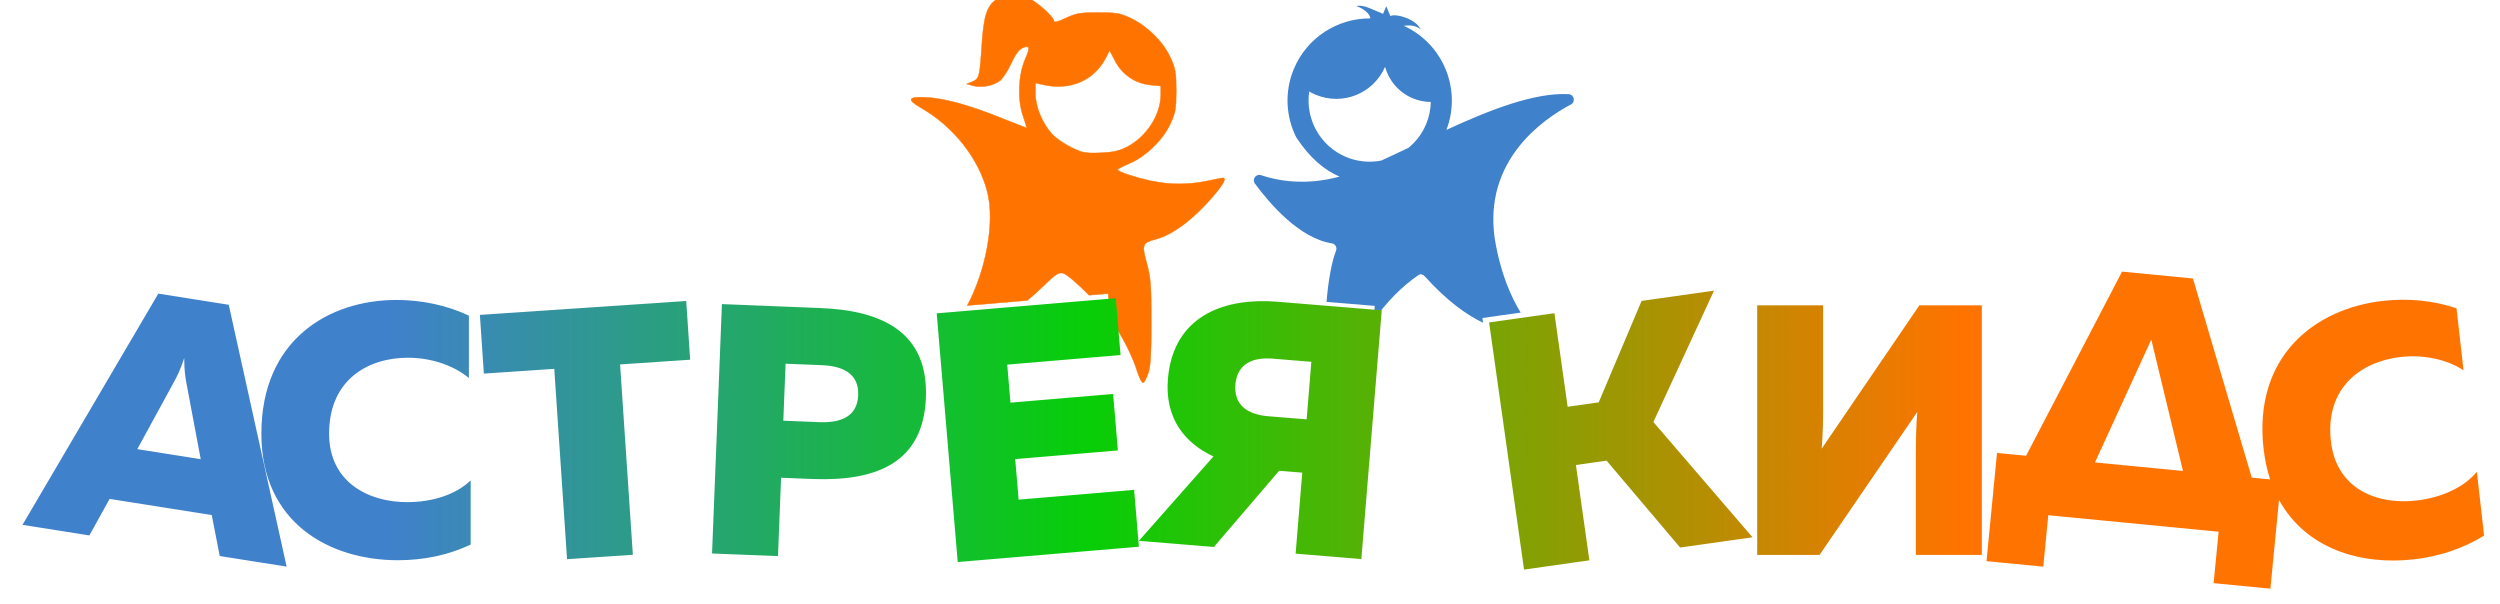
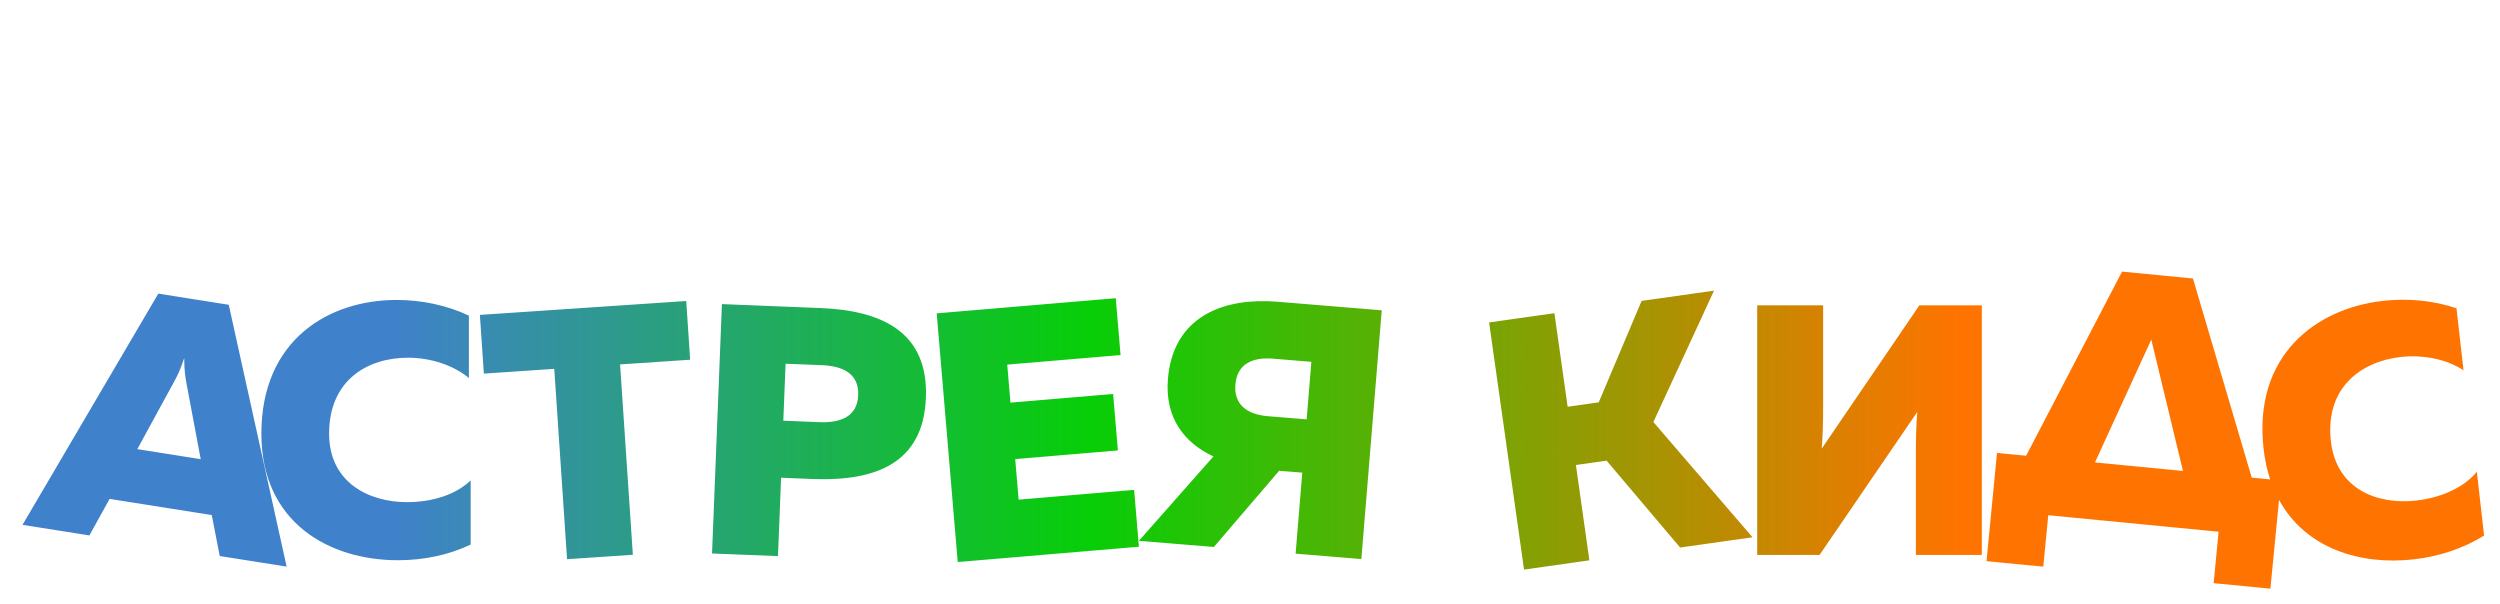
<svg xmlns="http://www.w3.org/2000/svg" xmlns:ns1="http://www.inkscape.org/namespaces/inkscape" xmlns:ns2="http://sodipodi.sourceforge.net/DTD/sodipodi-0.dtd" xmlns:xlink="http://www.w3.org/1999/xlink" width="59.178mm" height="14.295mm" viewBox="0 0 59.178 14.295" version="1.1" id="svg1" ns1:version="1.3.2 (1:1.3.2+202311252150+091e20ef0f)" ns2:docname="astrea_logo.svg" ns1:export-filename="../../../../../run/user/1000/gvfs/sftp:host=vaso/home/batvase/data/astrea/assets/img/astrea2.png" ns1:export-xdpi="96" ns1:export-ydpi="96">
  <ns2:namedview id="namedview1" pagecolor="#ffffff" bordercolor="#ffffff" borderopacity="1" ns1:showpageshadow="0" ns1:pageopacity="0" ns1:pagecheckerboard="1" ns1:deskcolor="#505050" ns1:document-units="mm" ns1:zoom="2.9754489" ns1:cx="95.783866" ns1:cy="100.99316" ns1:window-width="1920" ns1:window-height="1032" ns1:window-x="0" ns1:window-y="0" ns1:window-maximized="1" ns1:current-layer="layer1" />
  <defs id="defs1">
    <linearGradient ns1:collect="always" xlink:href="#linearGradient51" id="linearGradient93" gradientUnits="userSpaceOnUse" x1="-601.116" y1="-243.82" x2="-541.817" y2="-243.807" spreadMethod="pad" />
    <linearGradient id="linearGradient51" ns1:collect="always">
      <stop style="stop-color:#17ff00;stop-opacity:0.739;" offset="0" id="stop50" />
      <stop style="stop-color:#ff6600;stop-opacity:0.219;" offset="1" id="stop51" />
    </linearGradient>
    <linearGradient ns1:collect="always" xlink:href="#linearGradient38" id="linearGradient83" gradientUnits="userSpaceOnUse" x1="-601.116" y1="-243.82" x2="-541.817" y2="-243.807" spreadMethod="pad" />
    <linearGradient id="linearGradient38" ns1:collect="always">
      <stop style="stop-color:#17ff00;stop-opacity:0.739;" offset="0" id="stop38" />
      <stop style="stop-color:#ff6600;stop-opacity:0.116;" offset="1" id="stop37" />
    </linearGradient>
    <radialGradient ns1:collect="always" xlink:href="#linearGradient25" id="radialGradient83" gradientUnits="userSpaceOnUse" gradientTransform="matrix(-0.963,0.677,-0.283,-0.402,-1190.509,37.757)" cx="-574.588" cy="-248.29" fx="-574.588" fy="-248.29" r="29.149" />
    <linearGradient id="linearGradient25" ns1:collect="always">
      <stop style="stop-color:#000000;stop-opacity:1;" offset="0" id="stop26" />
      <stop style="stop-color:#000000;stop-opacity:0;" offset="1" id="stop27" />
    </linearGradient>
    <linearGradient ns1:collect="always" xlink:href="#linearGradient40" id="linearGradient82" gradientUnits="userSpaceOnUse" x1="-7.204" y1="1.035" x2="82.553" y2="1.035" spreadMethod="pad" />
    <linearGradient id="linearGradient40" ns1:collect="always">
      <stop style="stop-color:#4081cb;stop-opacity:1;" offset="0.157" id="stop39" />
      <stop style="stop-color:#07ce07;stop-opacity:1;" offset="0.436" id="stop41" />
      <stop style="stop-color:#ff7300;stop-opacity:1;" offset="0.785" id="stop40" />
    </linearGradient>
    <radialGradient ns1:collect="always" xlink:href="#linearGradient25" id="radialGradient82" gradientUnits="userSpaceOnUse" gradientTransform="matrix(-0.963,0.677,-0.283,-0.402,-1190.509,37.757)" cx="-574.588" cy="-248.29" fx="-574.588" fy="-248.29" r="29.149" />
    <radialGradient ns1:collect="always" xlink:href="#linearGradient25" id="radialGradient84" gradientUnits="userSpaceOnUse" gradientTransform="matrix(-0.963,0.677,-0.283,-0.402,-1190.509,37.757)" cx="-574.588" cy="-248.29" fx="-574.588" fy="-248.29" r="29.149" />
    <radialGradient ns1:collect="always" xlink:href="#linearGradient25" id="radialGradient85" gradientUnits="userSpaceOnUse" gradientTransform="matrix(-0.963,0.677,-0.283,-0.402,-1190.509,37.757)" cx="-574.588" cy="-248.29" fx="-574.588" fy="-248.29" r="29.149" />
    <radialGradient ns1:collect="always" xlink:href="#linearGradient25" id="radialGradient86" gradientUnits="userSpaceOnUse" gradientTransform="matrix(-0.963,0.677,-0.283,-0.402,-1190.509,37.757)" cx="-574.588" cy="-248.29" fx="-574.588" fy="-248.29" r="29.149" />
    <radialGradient ns1:collect="always" xlink:href="#linearGradient25" id="radialGradient87" gradientUnits="userSpaceOnUse" gradientTransform="matrix(-0.963,0.677,-0.283,-0.402,-1190.509,37.757)" cx="-574.588" cy="-248.29" fx="-574.588" fy="-248.29" r="29.149" />
    <radialGradient ns1:collect="always" xlink:href="#linearGradient25" id="radialGradient88" gradientUnits="userSpaceOnUse" gradientTransform="matrix(-0.963,0.677,-0.283,-0.402,-1190.509,37.757)" cx="-574.588" cy="-248.29" fx="-574.588" fy="-248.29" r="29.149" />
    <radialGradient ns1:collect="always" xlink:href="#linearGradient25" id="radialGradient89" gradientUnits="userSpaceOnUse" gradientTransform="matrix(-0.963,0.677,-0.283,-0.402,-1190.509,37.757)" cx="-574.588" cy="-248.29" fx="-574.588" fy="-248.29" r="29.149" />
    <radialGradient ns1:collect="always" xlink:href="#linearGradient25" id="radialGradient90" gradientUnits="userSpaceOnUse" gradientTransform="matrix(-0.963,0.677,-0.283,-0.402,-1190.509,37.757)" cx="-574.588" cy="-248.29" fx="-574.588" fy="-248.29" r="29.149" />
    <radialGradient ns1:collect="always" xlink:href="#linearGradient25" id="radialGradient91" gradientUnits="userSpaceOnUse" gradientTransform="matrix(-0.963,0.677,-0.283,-0.402,-1190.509,37.757)" cx="-574.588" cy="-248.29" fx="-574.588" fy="-248.29" r="29.149" />
    <radialGradient ns1:collect="always" xlink:href="#linearGradient25" id="radialGradient92" gradientUnits="userSpaceOnUse" gradientTransform="matrix(-0.963,0.677,-0.283,-0.402,-1190.509,37.757)" cx="-574.588" cy="-248.29" fx="-574.588" fy="-248.29" r="29.149" />
    <linearGradient ns1:collect="always" xlink:href="#linearGradient38" id="linearGradient1" gradientUnits="userSpaceOnUse" x1="-601.116" y1="-243.82" x2="-541.817" y2="-243.807" spreadMethod="pad" />
    <linearGradient ns1:collect="always" xlink:href="#linearGradient38" id="linearGradient2" gradientUnits="userSpaceOnUse" x1="-601.116" y1="-243.82" x2="-541.817" y2="-243.807" spreadMethod="pad" />
    <linearGradient ns1:collect="always" xlink:href="#linearGradient38" id="linearGradient3" gradientUnits="userSpaceOnUse" x1="-601.116" y1="-243.82" x2="-541.817" y2="-243.807" spreadMethod="pad" />
    <linearGradient ns1:collect="always" xlink:href="#linearGradient38" id="linearGradient4" gradientUnits="userSpaceOnUse" x1="-601.116" y1="-243.82" x2="-541.817" y2="-243.807" spreadMethod="pad" />
    <linearGradient ns1:collect="always" xlink:href="#linearGradient38" id="linearGradient5" gradientUnits="userSpaceOnUse" x1="-601.116" y1="-243.82" x2="-541.817" y2="-243.807" spreadMethod="pad" />
    <linearGradient ns1:collect="always" xlink:href="#linearGradient38" id="linearGradient6" gradientUnits="userSpaceOnUse" x1="-601.116" y1="-243.82" x2="-541.817" y2="-243.807" spreadMethod="pad" />
    <linearGradient ns1:collect="always" xlink:href="#linearGradient38" id="linearGradient7" gradientUnits="userSpaceOnUse" x1="-601.116" y1="-243.82" x2="-541.817" y2="-243.807" spreadMethod="pad" />
    <linearGradient ns1:collect="always" xlink:href="#linearGradient38" id="linearGradient8" gradientUnits="userSpaceOnUse" x1="-601.116" y1="-243.82" x2="-541.817" y2="-243.807" spreadMethod="pad" />
    <linearGradient ns1:collect="always" xlink:href="#linearGradient38" id="linearGradient9" gradientUnits="userSpaceOnUse" x1="-601.116" y1="-243.82" x2="-541.817" y2="-243.807" spreadMethod="pad" />
    <linearGradient ns1:collect="always" xlink:href="#linearGradient40" id="linearGradient14" gradientUnits="userSpaceOnUse" x1="-7.204" y1="1.035" x2="82.553" y2="1.035" spreadMethod="pad" />
    <radialGradient ns1:collect="always" xlink:href="#linearGradient25" id="radialGradient14" gradientUnits="userSpaceOnUse" gradientTransform="matrix(-0.963,0.677,-0.283,-0.402,-1190.509,37.757)" cx="-574.588" cy="-248.29" fx="-574.588" fy="-248.29" r="29.149" />
    <linearGradient ns1:collect="always" xlink:href="#linearGradient38" id="linearGradient15" gradientUnits="userSpaceOnUse" x1="-601.116" y1="-243.82" x2="-541.817" y2="-243.807" spreadMethod="pad" />
    <radialGradient ns1:collect="always" xlink:href="#linearGradient25" id="radialGradient15" gradientUnits="userSpaceOnUse" gradientTransform="matrix(-0.963,0.677,-0.283,-0.402,-1190.509,37.757)" cx="-574.588" cy="-248.29" fx="-574.588" fy="-248.29" r="29.149" />
    <linearGradient ns1:collect="always" xlink:href="#linearGradient38" id="linearGradient16" gradientUnits="userSpaceOnUse" x1="-601.116" y1="-243.82" x2="-541.817" y2="-243.807" spreadMethod="pad" />
    <radialGradient ns1:collect="always" xlink:href="#linearGradient25" id="radialGradient16" gradientUnits="userSpaceOnUse" gradientTransform="matrix(-0.963,0.677,-0.283,-0.402,-1190.509,37.757)" cx="-574.588" cy="-248.29" fx="-574.588" fy="-248.29" r="29.149" />
    <linearGradient ns1:collect="always" xlink:href="#linearGradient38" id="linearGradient17" gradientUnits="userSpaceOnUse" x1="-601.116" y1="-243.82" x2="-541.817" y2="-243.807" spreadMethod="pad" />
    <radialGradient ns1:collect="always" xlink:href="#linearGradient25" id="radialGradient17" gradientUnits="userSpaceOnUse" gradientTransform="matrix(-0.963,0.677,-0.283,-0.402,-1190.509,37.757)" cx="-574.588" cy="-248.29" fx="-574.588" fy="-248.29" r="29.149" />
    <linearGradient ns1:collect="always" xlink:href="#linearGradient38" id="linearGradient18" gradientUnits="userSpaceOnUse" x1="-601.116" y1="-243.82" x2="-541.817" y2="-243.807" spreadMethod="pad" />
    <radialGradient ns1:collect="always" xlink:href="#linearGradient25" id="radialGradient18" gradientUnits="userSpaceOnUse" gradientTransform="matrix(-0.963,0.677,-0.283,-0.402,-1190.509,37.757)" cx="-574.588" cy="-248.29" fx="-574.588" fy="-248.29" r="29.149" />
    <linearGradient ns1:collect="always" xlink:href="#linearGradient38" id="linearGradient19" gradientUnits="userSpaceOnUse" x1="-601.116" y1="-243.82" x2="-541.817" y2="-243.807" spreadMethod="pad" />
    <radialGradient ns1:collect="always" xlink:href="#linearGradient25" id="radialGradient19" gradientUnits="userSpaceOnUse" gradientTransform="matrix(-0.963,0.677,-0.283,-0.402,-1190.509,37.757)" cx="-574.588" cy="-248.29" fx="-574.588" fy="-248.29" r="29.149" />
    <linearGradient ns1:collect="always" xlink:href="#linearGradient38" id="linearGradient20" gradientUnits="userSpaceOnUse" x1="-601.116" y1="-243.82" x2="-541.817" y2="-243.807" spreadMethod="pad" />
    <radialGradient ns1:collect="always" xlink:href="#linearGradient25" id="radialGradient20" gradientUnits="userSpaceOnUse" gradientTransform="matrix(-0.963,0.677,-0.283,-0.402,-1190.509,37.757)" cx="-574.588" cy="-248.29" fx="-574.588" fy="-248.29" r="29.149" />
    <linearGradient ns1:collect="always" xlink:href="#linearGradient38" id="linearGradient21" gradientUnits="userSpaceOnUse" x1="-601.116" y1="-243.82" x2="-541.817" y2="-243.807" spreadMethod="pad" />
    <radialGradient ns1:collect="always" xlink:href="#linearGradient25" id="radialGradient21" gradientUnits="userSpaceOnUse" gradientTransform="matrix(-0.963,0.677,-0.283,-0.402,-1190.509,37.757)" cx="-574.588" cy="-248.29" fx="-574.588" fy="-248.29" r="29.149" />
    <linearGradient ns1:collect="always" xlink:href="#linearGradient38" id="linearGradient22" gradientUnits="userSpaceOnUse" x1="-601.116" y1="-243.82" x2="-541.817" y2="-243.807" spreadMethod="pad" />
    <radialGradient ns1:collect="always" xlink:href="#linearGradient25" id="radialGradient22" gradientUnits="userSpaceOnUse" gradientTransform="matrix(-0.963,0.677,-0.283,-0.402,-1190.509,37.757)" cx="-574.588" cy="-248.29" fx="-574.588" fy="-248.29" r="29.149" />
    <linearGradient ns1:collect="always" xlink:href="#linearGradient38" id="linearGradient23" gradientUnits="userSpaceOnUse" x1="-601.116" y1="-243.82" x2="-541.817" y2="-243.807" spreadMethod="pad" />
    <radialGradient ns1:collect="always" xlink:href="#linearGradient25" id="radialGradient23" gradientUnits="userSpaceOnUse" gradientTransform="matrix(-0.963,0.677,-0.283,-0.402,-1190.509,37.757)" cx="-574.588" cy="-248.29" fx="-574.588" fy="-248.29" r="29.149" />
    <linearGradient ns1:collect="always" xlink:href="#linearGradient38" id="linearGradient24" gradientUnits="userSpaceOnUse" x1="-601.116" y1="-243.82" x2="-541.817" y2="-243.807" spreadMethod="pad" />
    <radialGradient ns1:collect="always" xlink:href="#linearGradient25" id="radialGradient24" gradientUnits="userSpaceOnUse" gradientTransform="matrix(-0.963,0.677,-0.283,-0.402,-1190.509,37.757)" cx="-574.588" cy="-248.29" fx="-574.588" fy="-248.29" r="29.149" />
    <linearGradient ns1:collect="always" xlink:href="#linearGradient51" id="linearGradient26" gradientUnits="userSpaceOnUse" x1="-601.116" y1="-243.82" x2="-541.817" y2="-243.807" spreadMethod="pad" />
    <linearGradient ns1:collect="always" xlink:href="#linearGradient40" id="linearGradient29" x1="52.862" y1="161.347" x2="112.521" y2="161.347" gradientUnits="userSpaceOnUse" gradientTransform="matrix(1.048,0,0,0.739,-3.415,78.109)" />
  </defs>
  <g ns1:label="Layer 1" ns1:groupmode="layer" id="layer1" transform="translate(-53.71,-170.656)">
-     <rect style="fill:url(#linearGradient29);stroke:none;stroke-width:2.793;stroke-miterlimit:10;paint-order:markers fill stroke;opacity:0.568" id="rect26" width="59.179" height="8.218" x="53.631" y="193.228" ns1:export-filename="gradient.png" ns1:export-xdpi="96" ns1:export-ydpi="96" />
    <g id="g93" transform="translate(669.978,366.385)">
      <g id="g50" transform="matrix(0.204,0,0,0.204,-469.049,-119.694)">
        <g id="g16165" transform="matrix(0.353,0,0,-0.353,-569.747,-362.105)">
-           <path id="path16167" style="fill:#4081cb;fill-opacity:1;fill-rule:nonzero;stroke:none" d="m 16.572,28.187 c -0.673,0.004 -1.036,-0.122 -1.036,-0.122 0,0 4.215,-1.431 4.56,-4.042 -10.664,0.08 -20.817,-6.194 -25.157,-16.649 -3.126,-7.531 -2.587,-15.667 0.791,-22.431 4.517,-6.932 9.432,-10.876 14.247,-12.924 -11.306,-3.05 -20.362,-1.376 -25.79,0.46 -1.672,0.566 -3.09,-1.325 -2.042,-2.747 5.018,-6.814 14.733,-18.027 25.329,-19.662 1.118,-0.173 1.759,-1.357 1.345,-2.409 -1.31,-3.326 -2.57,-9.61 -3.114,-16.836 l 15.844,-1.302 -0.388,-4.718 c 4.072,5.664 9.164,11.089 14.858,14.916 0.617,0.414 1.488,0.057 1.985,-0.496 7.303,-8.119 13.779,-12.696 19.152,-15.247 l -0.223,1.561 12.586,1.776 c -2.948,4.786 -6.694,12.768 -8.565,24.56 -3.554,25.381 15.599,38.836 25.078,43.863 1.62,0.86 1.054,3.282 -0.777,3.38 C 73.98,-0.279 59.196,-6.128 45.102,-12.619 50.198,0.699 44.038,15.696 31.071,21.592 c 1.778,0.255 4.04,0.203 5.566,-1.208 -1.347,3.258 -7.805,5.348 -9.989,4.445 l -1.323,3.2 -1.043,-2.496 c 0,0 -2.338,0.97 -4.818,1.999 -1.239,0.514 -2.218,0.65 -2.891,0.654 z M 24.929,8.1 c 1.259,-4.512 4.493,-8.42 9.155,-10.356 1.929,-0.801 3.923,-1.172 5.89,-1.187 -0.053,-2.423 -0.541,-4.879 -1.525,-7.249 -1.309,-3.153 -3.338,-5.792 -5.811,-7.817 -3.118,-1.489 -6.12,-2.915 -8.968,-4.207 -3.739,-0.723 -7.727,-0.401 -11.5,1.165 C 3.483,-17.944 -1.334,-8.908 0.002,0.002 0.694,-0.406 1.418,-0.774 2.181,-1.091 11.018,-4.76 21.136,-0.647 24.929,8.1 Z" />
-         </g>
-         <path id="path5253" style="fill:#ff7300;fill-opacity:1;stroke:#ff7300;stroke-width:0.048;stroke-opacity:1" d="m -604.243,-373.274 c -0.646,0.02 -1.259,0.164 -1.697,0.431 -1.185,0.722 -1.574,1.883 -1.801,5.366 -0.24,3.685 -0.301,3.913 -1.121,4.242 l -0.634,0.254 0.71,0.203 c 0.969,0.276 2.396,0.014 3.149,-0.578 0.343,-0.27 0.93,-1.17 1.307,-2.002 0.444,-0.98 0.896,-1.607 1.279,-1.781 0.876,-0.399 0.953,-0.108 0.343,1.291 -0.795,1.823 -0.913,4.616 -0.274,6.5 0.266,0.785 0.465,1.442 0.441,1.459 -0.023,0.017 -1.442,-0.534 -3.154,-1.223 -3.624,-1.459 -6.518,-2.234 -8.662,-2.319 -1.96,-0.078 -2.091,0.274 -0.454,1.213 3.814,2.188 6.74,5.904 7.725,9.811 0.875,3.47 -0.158,9.042 -2.334,13.135 l 6.959,-0.589 c 0.566,-0.463 1.134,-0.96 1.713,-1.522 1.576,-1.532 1.921,-1.762 2.443,-1.631 0.435,0.109 1.724,1.245 3.012,2.547 l 2.22,-0.188 0.254,2.979 c 0.102,0.137 0.219,0.285 0.299,0.406 1.246,1.863 2.289,3.954 2.826,5.668 0.237,0.757 0.544,1.337 0.68,1.291 0.136,-0.045 0.406,-0.557 0.599,-1.137 0.264,-0.793 0.348,-2.266 0.345,-5.942 -0.004,-4.279 -0.068,-5.12 -0.523,-6.769 -0.598,-2.166 -0.52,-2.384 0.997,-2.783 2.006,-0.529 4.463,-2.366 6.731,-5.034 1.177,-1.385 1.554,-2.101 1.106,-2.101 -0.098,0 -0.929,0.161 -1.847,0.355 -2.119,0.449 -4.314,0.448 -6.437,0 -1.855,-0.392 -3.933,-1.085 -3.933,-1.312 0,-0.081 0.6,-0.394 1.332,-0.698 1.885,-0.781 3.91,-2.733 4.77,-4.595 0.617,-1.336 0.693,-1.754 0.693,-3.882 0,-2.122 -0.075,-2.546 -0.685,-3.867 -0.839,-1.817 -2.702,-3.65 -4.62,-4.549 -1.203,-0.564 -1.664,-0.642 -3.755,-0.642 -2.091,0 -2.55,0.079 -3.752,0.642 -0.968,0.454 -1.373,0.549 -1.373,0.327 0,-0.452 -2.029,-2.257 -2.986,-2.656 -0.566,-0.236 -1.244,-0.342 -1.89,-0.322 z m 11.333,6.404 0.657,1.256 c 0.814,1.559 2.345,2.59 4.092,2.758 l 1.19,0.114 v 1 c 0,2.356 -1.673,4.93 -3.963,6.092 -0.883,0.448 -1.62,0.607 -3.07,0.665 -1.709,0.068 -2.055,10e-4 -3.336,-0.624 -0.787,-0.384 -1.774,-1.06 -2.192,-1.502 -1.143,-1.208 -1.976,-3.189 -1.979,-4.704 v -1.279 l 0.893,0.206 c 3.157,0.723 5.954,-0.5 7.314,-3.199 z" />
+           </g>
      </g>
      <g id="g22" style="mix-blend-mode:lighten;fill:url(#linearGradient93);fill-rule:evenodd;stroke:#000000;stroke-opacity:1" transform="translate(-15.325,57.908)">
        <g id="g16381" transform="matrix(0.659,0,0,-0.659,-596.192,-242.768)" style="fill:url(#linearGradient1);fill-opacity:1;fill-rule:evenodd;stroke:url(#radialGradient83)">
          <path id="path16383" style="fill:url(#linearGradient82);fill-opacity:1;fill-rule:evenodd;stroke:url(#radialGradient82)" d="m 69.015,6.737 -3.447,-6.614 -1.045,0.101 -0.377,-3.888 2.039,-0.197 0.179,1.848 6.119,-0.593 -0.179,-1.848 2.039,-0.198 0.31,3.19 c 0.961,-1.761 2.939,-2.352 4.834,-2.137 0.942,0.107 1.798,0.398 2.532,0.855 l -0.26,2.291 c -0.452,-0.554 -1.261,-0.93 -2.177,-1.034 -1.387,-0.157 -2.869,0.396 -3.065,2.127 -0.22,1.934 1.092,2.869 2.504,3.03 0.815,0.092 1.66,-0.082 2.259,-0.478 l -0.252,2.227 c -0.818,0.28 -1.744,0.369 -2.648,0.266 -2.405,-0.273 -4.663,-1.96 -4.281,-5.32 0.045,-0.397 0.126,-0.76 0.235,-1.093 l -0.661,0.064 -2.112,7.153 z M 54.358,6.053 51.757,5.685 50.216,2.04 49.1,1.882 48.625,5.243 46.279,4.911 l 1.255,-8.877 2.347,0.332 -0.484,3.424 1.103,0.156 2.641,-3.12 2.6,0.368 -3.561,4.14 z m -55.881,-0.107 -4.878,-8.305 2.402,-0.38 0.727,1.312 3.669,-0.581 0.286,-1.471 2.403,-0.38 -2.079,9.405 z m 34.391,-0.164 -6.431,-0.544 0.755,-8.933 6.508,0.55 -0.172,2.042 L 29.38,-1.454 29.257,0.002 32.945,0.314 32.774,2.342 29.086,2.03 28.97,3.396 33.041,3.74 Z M 7.033,5.719 c -2.421,0 -4.854,-1.422 -4.854,-4.803 0,-3.202 2.446,-4.546 4.905,-4.546 0.948,0 1.832,0.192 2.613,0.563 v 2.306 C 9.185,-1.262 8.339,-1.544 7.417,-1.544 c -1.396,0 -2.805,0.718 -2.805,2.46 0,1.947 1.409,2.728 2.831,2.728 0.819,0 1.639,-0.269 2.19,-0.73 V 5.155 C 8.852,5.526 7.942,5.719 7.033,5.719 Z m 10.407,-0.038 -7.412,-0.499 0.143,-2.109 2.529,0.171 0.459,-6.837 2.364,0.159 -0.459,6.837 2.517,0.169 z m 20.856,-0.007 c -1.796,0.046 -3.382,-0.701 -3.554,-2.794 -0.115,-1.405 0.595,-2.298 1.635,-2.782 l -2.677,-3.031 2.693,-0.221 2.345,2.737 0.83,-0.067 -0.239,-2.91 2.361,-0.194 0.733,8.935 -3.765,0.309 c -0.121,0.01 -0.242,0.017 -0.362,0.02 z M 18.722,5.57 18.367,-3.388 l 2.369,-0.094 0.111,2.815 1.177,-0.047 c 2.215,-0.075 3.932,0.561 4.025,2.916 0.094,2.355 -1.567,3.138 -3.781,3.226 z m 37.187,-0.044 V -3.439 h 2.241 l 3.509,5.136 c -0.038,-0.423 -0.051,-0.986 -0.051,-1.473 V -3.439 h 2.369 V 5.526 H 61.735 L 58.226,0.378 c 0.038,0.422 0.051,0.986 0.051,1.485 v 3.663 z m 14.156,-1.231 1.138,-4.718 -3.161,0.306 z M -0.592,3.634 c 0.001,-0.481 0.043,-0.707 0.085,-0.934 L 3.3700162e-4,-8.887059e-6 -2.277,0.36 -0.962,2.771 c 0.11,0.203 0.22,0.406 0.37,0.863 z M 38.369,3.619 c 0.048,-0.001 0.097,-0.004 0.147,-0.009 L 39.894,3.497 39.725,1.43 38.346,1.542 c -0.804,0.066 -1.236,0.448 -1.18,1.138 0.053,0.646 0.485,0.956 1.202,0.938 z M 21.009,3.428 22.301,3.377 c 0.717,-0.028 1.348,-0.271 1.316,-1.078 -0.032,-0.806 -0.681,-0.998 -1.397,-0.97 l -1.293,0.053 z" />
        </g>
        <g id="g16385" transform="matrix(0.659,0,0,-0.659,-591.555,-246.538)" style="fill:url(#linearGradient2);fill-opacity:1;fill-rule:evenodd;stroke:url(#radialGradient84)" />
        <g id="g16389" transform="matrix(0.659,0,0,-0.659,-584.6,-245.123)" style="fill:url(#linearGradient3);fill-opacity:1;fill-rule:evenodd;stroke:url(#radialGradient85)" />
        <g id="g16393" transform="matrix(0.659,0,0,-0.659,-581.489,-244.994)" style="fill:url(#linearGradient4);fill-opacity:1;fill-rule:evenodd;stroke:url(#radialGradient86)" />
        <g id="g16397" transform="matrix(0.659,0,0,-0.659,-574.408,-245.234)" style="fill:url(#linearGradient5);fill-opacity:1;fill-rule:evenodd;stroke:url(#radialGradient87)" />
        <g id="g16401" transform="matrix(0.659,0,0,-0.659,-570.91,-243.785)" style="fill:url(#linearGradient6);fill-opacity:1;fill-rule:evenodd;stroke:url(#radialGradient88)" />
        <g id="g16405" transform="matrix(0.659,0,0,-0.659,-565.68,-246.006)" style="fill:url(#linearGradient7);fill-opacity:1;fill-rule:evenodd;stroke:url(#radialGradient89)" />
        <g id="g16409" transform="matrix(0.659,0,0,-0.659,-555.573,-240.501)" style="fill:url(#linearGradient8);fill-opacity:1;fill-rule:evenodd;stroke:url(#radialGradient90)" />
        <g id="g16413" transform="matrix(0.659,0,0,-0.659,-549.247,-242.49)" style="fill:url(#linearGradient9);fill-opacity:1;fill-rule:evenodd;stroke:url(#radialGradient91)" />
        <g id="g16417" transform="matrix(0.659,0,0,-0.659,-544.513,-246.517)" style="fill:url(#linearGradient83);fill-opacity:1;fill-rule:evenodd;stroke:url(#radialGradient92)" />
      </g>
    </g>
    <g id="g2" transform="matrix(0.204,0,0,0.204,200.85,263.186)">
      <g id="g1" transform="matrix(0.353,0,0,-0.353,-569.747,-362.105)">
-         <path id="path1" style="fill:#4081cb;fill-opacity:1;fill-rule:nonzero;stroke:none" d="m 16.572,28.187 c -0.673,0.004 -1.036,-0.122 -1.036,-0.122 0,0 4.215,-1.431 4.56,-4.042 -10.664,0.08 -20.817,-6.194 -25.157,-16.649 -3.126,-7.531 -2.587,-15.667 0.791,-22.431 4.517,-6.932 9.432,-10.876 14.247,-12.924 -11.306,-3.05 -20.362,-1.376 -25.79,0.46 -1.672,0.566 -3.09,-1.325 -2.042,-2.747 5.018,-6.814 14.733,-18.027 25.329,-19.662 1.118,-0.173 1.759,-1.357 1.345,-2.409 -1.31,-3.326 -2.57,-9.61 -3.114,-16.836 l 15.844,-1.302 -0.388,-4.718 c 4.072,5.664 9.164,11.089 14.858,14.916 0.617,0.414 1.488,0.057 1.985,-0.496 7.303,-8.119 13.779,-12.696 19.152,-15.247 l -0.223,1.561 12.586,1.776 c -2.948,4.786 -6.694,12.768 -8.565,24.56 -3.554,25.381 15.599,38.836 25.078,43.863 1.62,0.86 1.054,3.282 -0.777,3.38 C 73.98,-0.279 59.196,-6.128 45.102,-12.619 50.198,0.699 44.038,15.696 31.071,21.592 c 1.778,0.255 4.04,0.203 5.566,-1.208 -1.347,3.258 -7.805,5.348 -9.989,4.445 l -1.323,3.2 -1.043,-2.496 c 0,0 -2.338,0.97 -4.818,1.999 -1.239,0.514 -2.218,0.65 -2.891,0.654 z M 24.929,8.1 c 1.259,-4.512 4.493,-8.42 9.155,-10.356 1.929,-0.801 3.923,-1.172 5.89,-1.187 -0.053,-2.423 -0.541,-4.879 -1.525,-7.249 -1.309,-3.153 -3.338,-5.792 -5.811,-7.817 -3.118,-1.489 -6.12,-2.915 -8.968,-4.207 -3.739,-0.723 -7.727,-0.401 -11.5,1.165 C 3.483,-17.944 -1.334,-8.908 0.002,0.002 0.694,-0.406 1.418,-0.774 2.181,-1.091 11.018,-4.76 21.136,-0.647 24.929,8.1 Z" />
-       </g>
+         </g>
      <path id="path2" style="fill:#ff7300;fill-opacity:1;stroke:#ff7300;stroke-width:0.048;stroke-opacity:1" d="m -604.243,-373.274 c -0.646,0.02 -1.259,0.164 -1.697,0.431 -1.185,0.722 -1.574,1.883 -1.801,5.366 -0.24,3.685 -0.301,3.913 -1.121,4.242 l -0.634,0.254 0.71,0.203 c 0.969,0.276 2.396,0.014 3.149,-0.578 0.343,-0.27 0.93,-1.17 1.307,-2.002 0.444,-0.98 0.896,-1.607 1.279,-1.781 0.876,-0.399 0.953,-0.108 0.343,1.291 -0.795,1.823 -0.913,4.616 -0.274,6.5 0.266,0.785 0.465,1.442 0.441,1.459 -0.023,0.017 -1.442,-0.534 -3.154,-1.223 -3.624,-1.459 -6.518,-2.234 -8.662,-2.319 -1.96,-0.078 -2.091,0.274 -0.454,1.213 3.814,2.188 6.74,5.904 7.725,9.811 0.875,3.47 -0.158,9.042 -2.334,13.135 l 6.959,-0.589 c 0.566,-0.463 1.134,-0.96 1.713,-1.522 1.576,-1.532 1.921,-1.762 2.443,-1.631 0.435,0.109 1.724,1.245 3.012,2.547 l 2.22,-0.188 0.254,2.979 c 0.102,0.137 0.219,0.285 0.299,0.406 1.246,1.863 2.289,3.954 2.826,5.668 0.237,0.757 0.544,1.337 0.68,1.291 0.136,-0.045 0.406,-0.557 0.599,-1.137 0.264,-0.793 0.348,-2.266 0.345,-5.942 -0.004,-4.279 -0.068,-5.12 -0.523,-6.769 -0.598,-2.166 -0.52,-2.384 0.997,-2.783 2.006,-0.529 4.463,-2.366 6.731,-5.034 1.177,-1.385 1.554,-2.101 1.106,-2.101 -0.098,0 -0.929,0.161 -1.847,0.355 -2.119,0.449 -4.314,0.448 -6.437,0 -1.855,-0.392 -3.933,-1.085 -3.933,-1.312 0,-0.081 0.6,-0.394 1.332,-0.698 1.885,-0.781 3.91,-2.733 4.77,-4.595 0.617,-1.336 0.693,-1.754 0.693,-3.882 0,-2.122 -0.075,-2.546 -0.685,-3.867 -0.839,-1.817 -2.702,-3.65 -4.62,-4.549 -1.203,-0.564 -1.664,-0.642 -3.755,-0.642 -2.091,0 -2.55,0.079 -3.752,0.642 -0.968,0.454 -1.373,0.549 -1.373,0.327 0,-0.452 -2.029,-2.257 -2.986,-2.656 -0.566,-0.236 -1.244,-0.342 -1.89,-0.322 z m 11.333,6.404 0.657,1.256 c 0.814,1.559 2.345,2.59 4.092,2.758 l 1.19,0.114 v 1 c 0,2.356 -1.673,4.93 -3.963,6.092 -0.883,0.448 -1.62,0.607 -3.07,0.665 -1.709,0.068 -2.055,10e-4 -3.336,-0.624 -0.787,-0.384 -1.774,-1.06 -2.192,-1.502 -1.143,-1.208 -1.976,-3.189 -1.979,-4.704 v -1.279 l 0.893,0.206 c 3.157,0.723 5.954,-0.5 7.314,-3.199 z" />
    </g>
    <g id="g13" style="mix-blend-mode:lighten;fill:url(#linearGradient26);fill-rule:evenodd;stroke:#000000;stroke-opacity:1;opacity:0.568" transform="translate(654.573,440.787)">
      <g id="g3" transform="matrix(0.659,0,0,-0.659,-596.192,-242.768)" style="fill:url(#linearGradient15);fill-opacity:1;fill-rule:evenodd;stroke:url(#radialGradient15)">
-         <path id="path3" style="fill:url(#linearGradient14);fill-opacity:1;fill-rule:evenodd;stroke:url(#radialGradient14)" d="m 69.015,6.737 -3.447,-6.614 -1.045,0.101 -0.377,-3.888 2.039,-0.197 0.179,1.848 6.119,-0.593 -0.179,-1.848 2.039,-0.198 0.31,3.19 c 0.961,-1.761 2.939,-2.352 4.834,-2.137 0.942,0.107 1.798,0.398 2.532,0.855 l -0.26,2.291 c -0.452,-0.554 -1.261,-0.93 -2.177,-1.034 -1.387,-0.157 -2.869,0.396 -3.065,2.127 -0.22,1.934 1.092,2.869 2.504,3.03 0.815,0.092 1.66,-0.082 2.259,-0.478 l -0.252,2.227 c -0.818,0.28 -1.744,0.369 -2.648,0.266 -2.405,-0.273 -4.663,-1.96 -4.281,-5.32 0.045,-0.397 0.126,-0.76 0.235,-1.093 l -0.661,0.064 -2.112,7.153 z M 54.358,6.053 51.757,5.685 50.216,2.04 49.1,1.882 48.625,5.243 46.279,4.911 l 1.255,-8.877 2.347,0.332 -0.484,3.424 1.103,0.156 2.641,-3.12 2.6,0.368 -3.561,4.14 z m -55.881,-0.107 -4.878,-8.305 2.402,-0.38 0.727,1.312 3.669,-0.581 0.286,-1.471 2.403,-0.38 -2.079,9.405 z m 34.391,-0.164 -6.431,-0.544 0.755,-8.933 6.508,0.55 -0.172,2.042 L 29.38,-1.454 29.257,0.002 32.945,0.314 32.774,2.342 29.086,2.03 28.97,3.396 33.041,3.74 Z M 7.033,5.719 c -2.421,0 -4.854,-1.422 -4.854,-4.803 0,-3.202 2.446,-4.546 4.905,-4.546 0.948,0 1.832,0.192 2.613,0.563 v 2.306 C 9.185,-1.262 8.339,-1.544 7.417,-1.544 c -1.396,0 -2.805,0.718 -2.805,2.46 0,1.947 1.409,2.728 2.831,2.728 0.819,0 1.639,-0.269 2.19,-0.73 V 5.155 C 8.852,5.526 7.942,5.719 7.033,5.719 Z m 10.407,-0.038 -7.412,-0.499 0.143,-2.109 2.529,0.171 0.459,-6.837 2.364,0.159 -0.459,6.837 2.517,0.169 z m 20.856,-0.007 c -1.796,0.046 -3.382,-0.701 -3.554,-2.794 -0.115,-1.405 0.595,-2.298 1.635,-2.782 l -2.677,-3.031 2.693,-0.221 2.345,2.737 0.83,-0.067 -0.239,-2.91 2.361,-0.194 0.733,8.935 -3.765,0.309 c -0.121,0.01 -0.242,0.017 -0.362,0.02 z M 18.722,5.57 18.367,-3.388 l 2.369,-0.094 0.111,2.815 1.177,-0.047 c 2.215,-0.075 3.932,0.561 4.025,2.916 0.094,2.355 -1.567,3.138 -3.781,3.226 z m 37.187,-0.044 V -3.439 h 2.241 l 3.509,5.136 c -0.038,-0.423 -0.051,-0.986 -0.051,-1.473 V -3.439 h 2.369 V 5.526 H 61.735 L 58.226,0.378 c 0.038,0.422 0.051,0.986 0.051,1.485 v 3.663 z m 14.156,-1.231 1.138,-4.718 -3.161,0.306 z M -0.592,3.634 c 0.001,-0.481 0.043,-0.707 0.085,-0.934 L 3.3700162e-4,-8.887059e-6 -2.277,0.36 -0.962,2.771 c 0.11,0.203 0.22,0.406 0.37,0.863 z M 38.369,3.619 c 0.048,-0.001 0.097,-0.004 0.147,-0.009 L 39.894,3.497 39.725,1.43 38.346,1.542 c -0.804,0.066 -1.236,0.448 -1.18,1.138 0.053,0.646 0.485,0.956 1.202,0.938 z M 21.009,3.428 22.301,3.377 c 0.717,-0.028 1.348,-0.271 1.316,-1.078 -0.032,-0.806 -0.681,-0.998 -1.397,-0.97 l -1.293,0.053 z" />
-       </g>
+         </g>
      <g id="g4" transform="matrix(0.659,0,0,-0.659,-591.555,-246.538)" style="fill:url(#linearGradient16);fill-opacity:1;fill-rule:evenodd;stroke:url(#radialGradient16)" />
      <g id="g5" transform="matrix(0.659,0,0,-0.659,-584.6,-245.123)" style="fill:url(#linearGradient17);fill-opacity:1;fill-rule:evenodd;stroke:url(#radialGradient17)" />
      <g id="g6" transform="matrix(0.659,0,0,-0.659,-581.489,-244.994)" style="fill:url(#linearGradient18);fill-opacity:1;fill-rule:evenodd;stroke:url(#radialGradient18)" />
      <g id="g7" transform="matrix(0.659,0,0,-0.659,-574.408,-245.234)" style="fill:url(#linearGradient19);fill-opacity:1;fill-rule:evenodd;stroke:url(#radialGradient19)" />
      <g id="g8" transform="matrix(0.659,0,0,-0.659,-570.91,-243.785)" style="fill:url(#linearGradient20);fill-opacity:1;fill-rule:evenodd;stroke:url(#radialGradient20)" />
      <g id="g9" transform="matrix(0.659,0,0,-0.659,-565.68,-246.006)" style="fill:url(#linearGradient21);fill-opacity:1;fill-rule:evenodd;stroke:url(#radialGradient21)" />
      <g id="g10" transform="matrix(0.659,0,0,-0.659,-555.573,-240.501)" style="fill:url(#linearGradient22);fill-opacity:1;fill-rule:evenodd;stroke:url(#radialGradient22)" />
      <g id="g11" transform="matrix(0.659,0,0,-0.659,-549.247,-242.49)" style="fill:url(#linearGradient23);fill-opacity:1;fill-rule:evenodd;stroke:url(#radialGradient23)" />
      <g id="g12" transform="matrix(0.659,0,0,-0.659,-544.513,-246.517)" style="fill:url(#linearGradient24);fill-opacity:1;fill-rule:evenodd;stroke:url(#radialGradient24)" />
    </g>
  </g>
</svg>